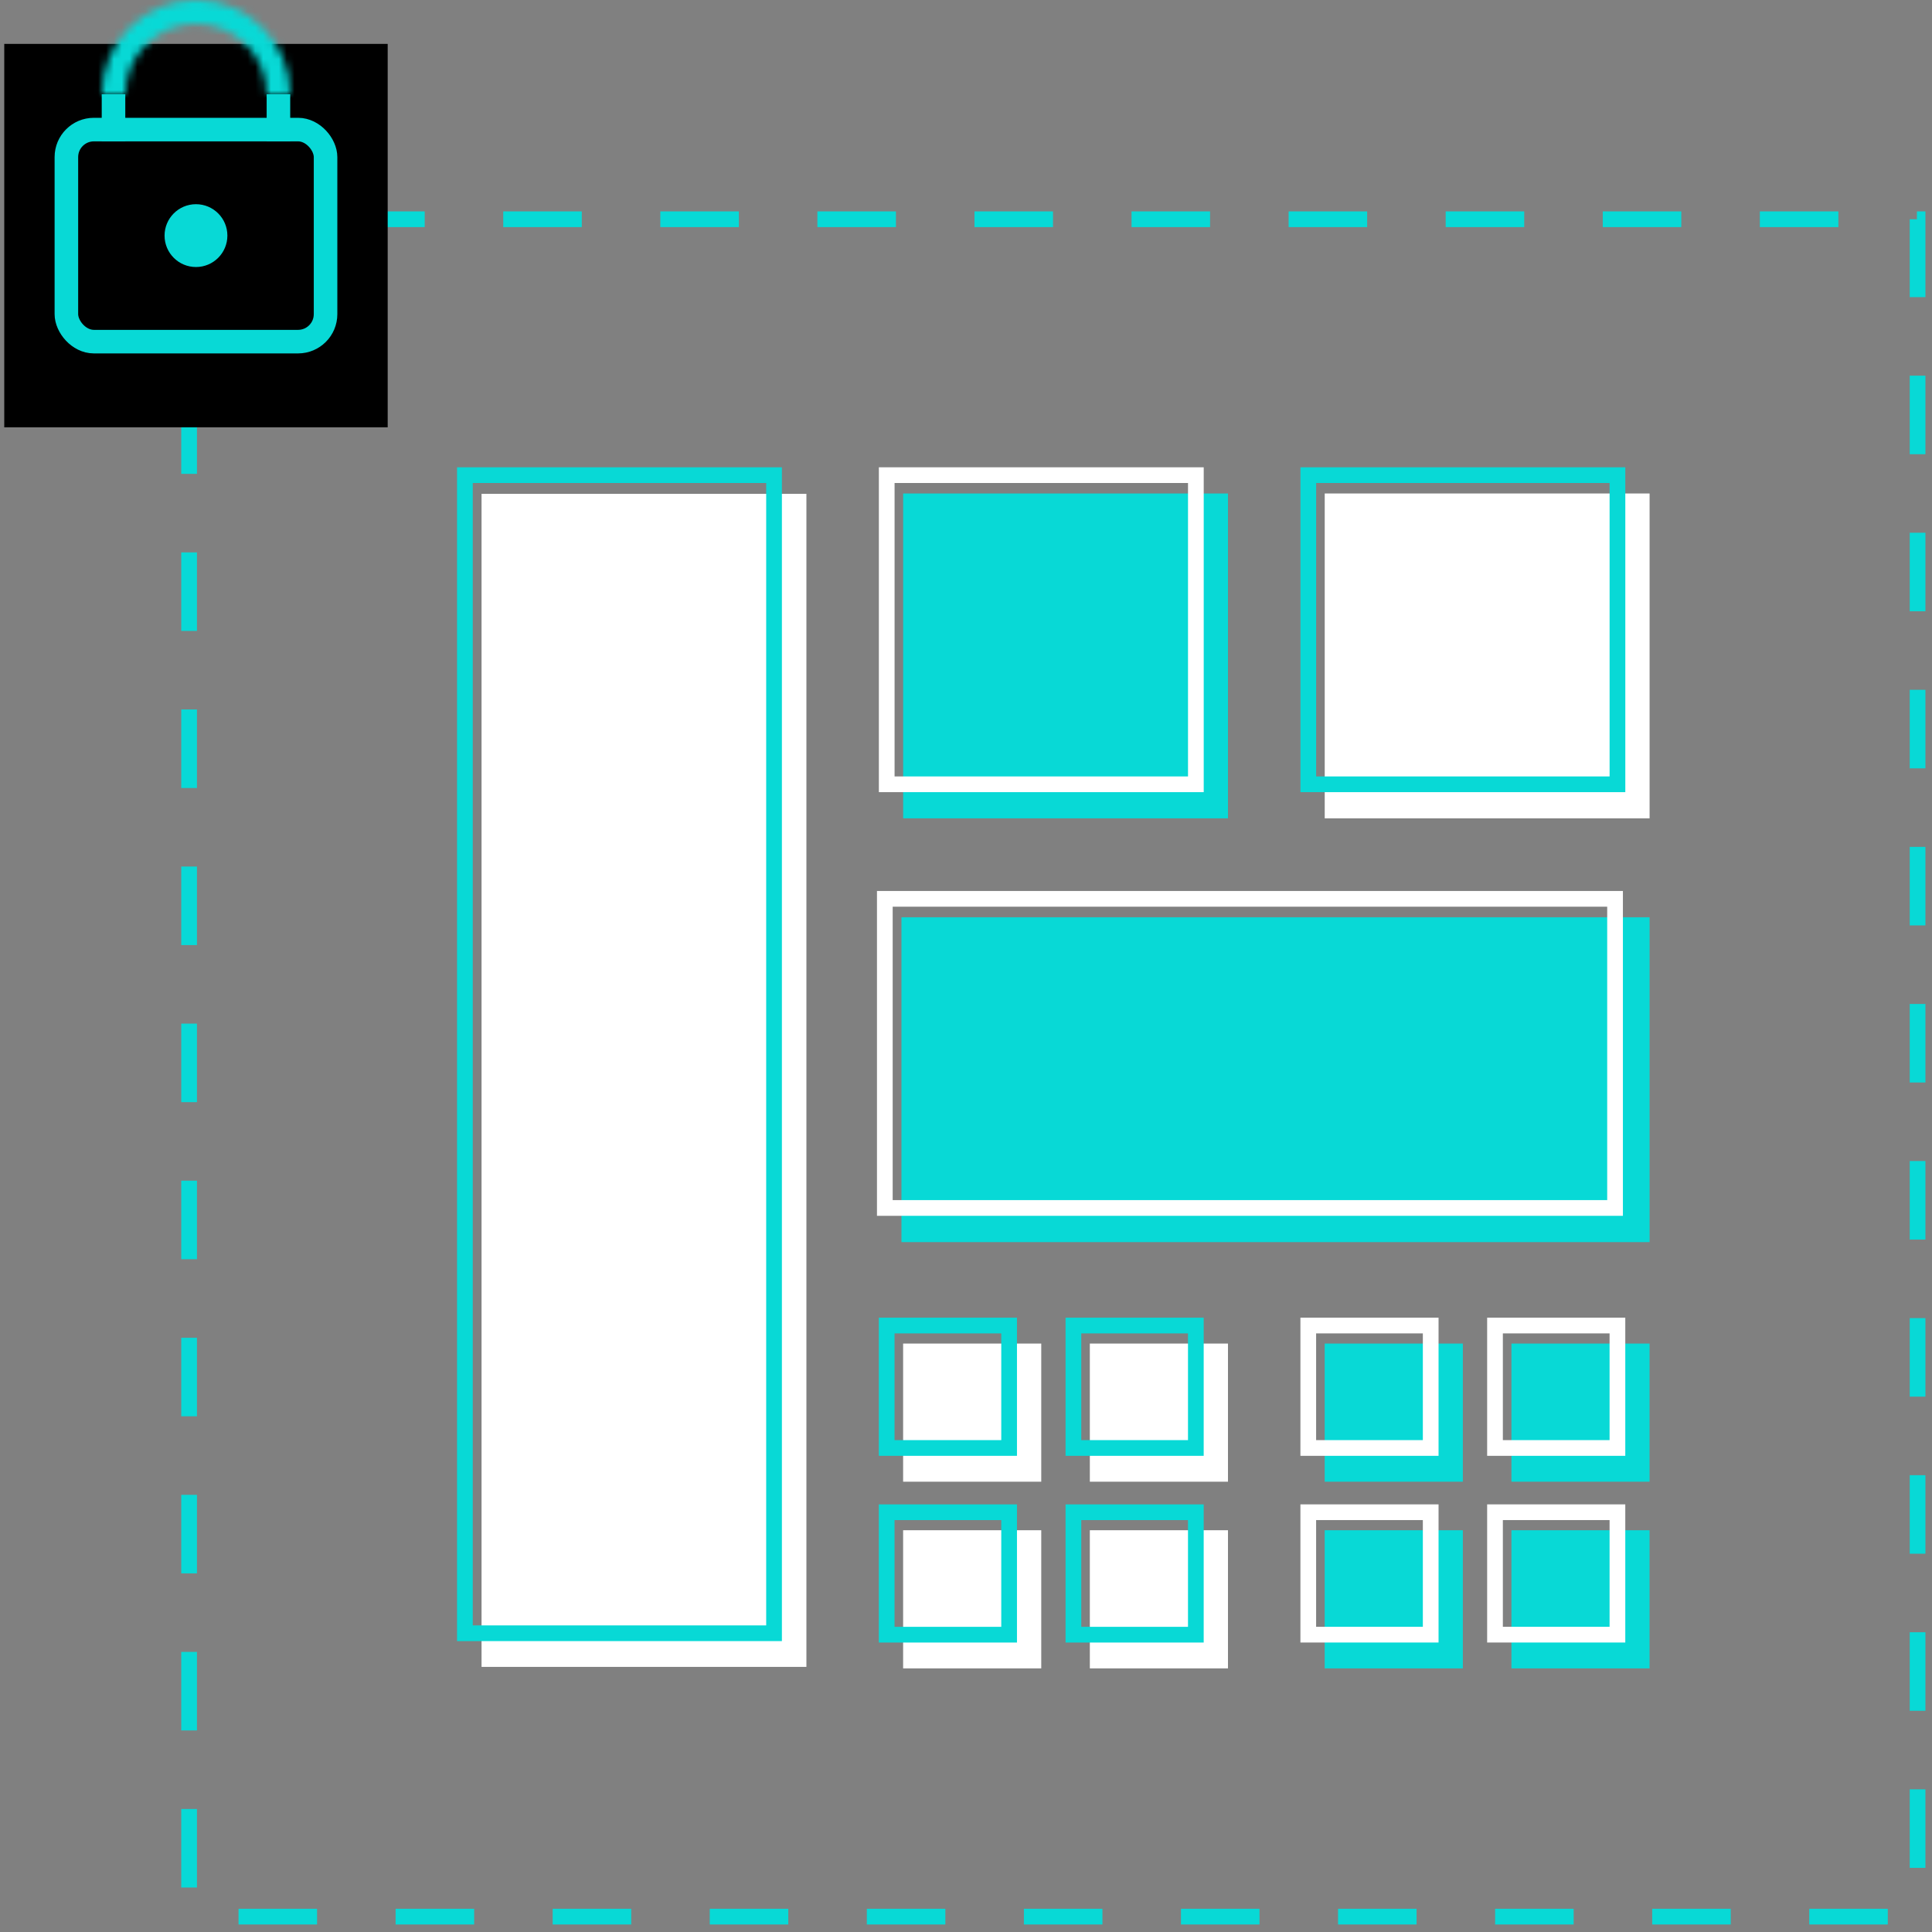
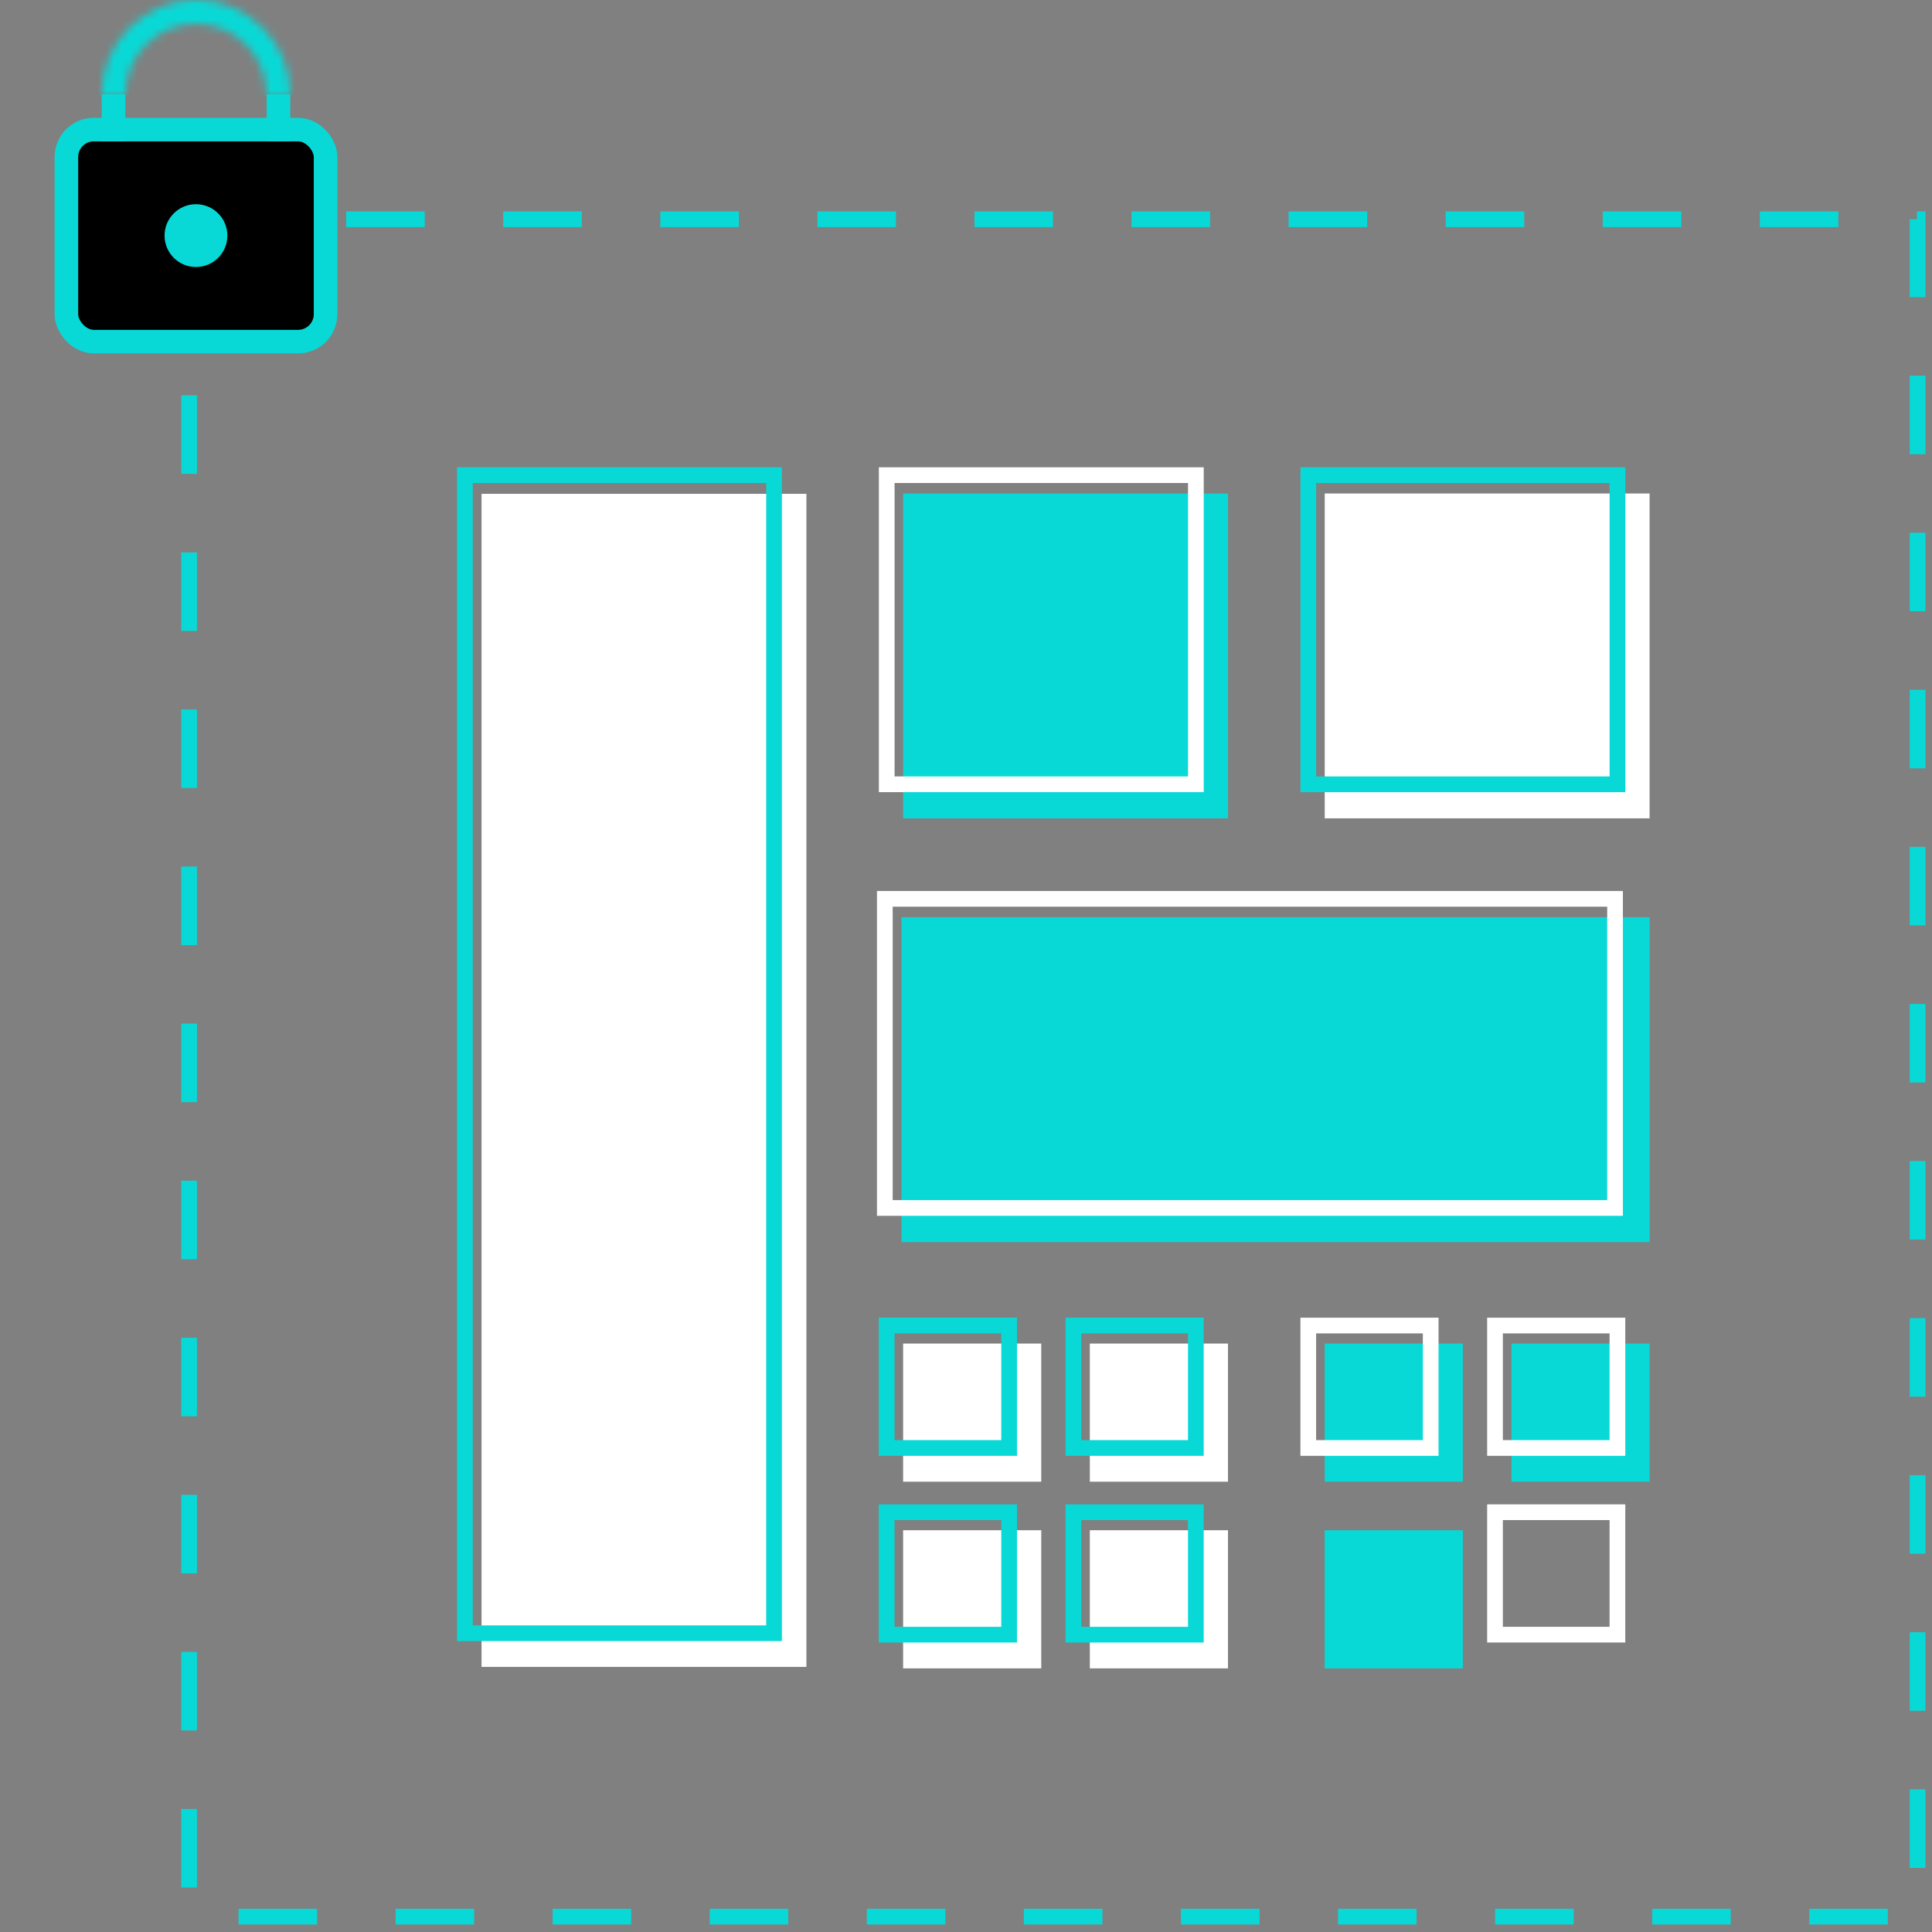
<svg xmlns="http://www.w3.org/2000/svg" width="246" height="246" viewBox="0 0 246 246" fill="none">
  <rect x="0" y="0" width="246" height="246" fill="#808080" stroke="none" />
  <rect x="114.783" y="158.158" width="41.364" height="95.259" transform="rotate(-90 114.783 158.158)" fill="#08D9D6" />
  <rect x="112.664" y="153.812" width="39.364" height="92.979" transform="rotate(-90 112.664 153.812)" stroke="white" stroke-width="2" />
  <rect x="61.315" y="62.879" width="41.364" height="149.364" fill="white" />
  <rect x="59.195" y="60.5" width="39.364" height="147.461" stroke="#08D9D6" stroke-width="2" />
  <rect x="168.676" y="62.835" width="41.364" height="41.364" fill="white" />
  <rect x="166.585" y="60.5" width="39.364" height="39.364" stroke="#08D9D6" stroke-width="2" />
  <rect x="114.996" y="62.835" width="41.364" height="41.364" fill="#08D9D6" />
  <rect x="112.905" y="60.5" width="39.364" height="39.364" stroke="white" stroke-width="2" />
  <rect x="114.993" y="194.844" width="17.589" height="17.59" fill="white" />
  <rect x="138.769" y="194.844" width="17.589" height="17.59" fill="white" />
  <rect x="114.993" y="171.074" width="17.589" height="17.59" fill="white" />
  <rect x="138.769" y="171.074" width="17.589" height="17.59" fill="white" />
  <rect x="112.901" y="192.553" width="15.589" height="15.59" stroke="#08D9D6" stroke-width="2" />
  <rect x="136.677" y="192.553" width="15.589" height="15.59" stroke="#08D9D6" stroke-width="2" />
  <rect x="112.901" y="168.78" width="15.589" height="15.59" stroke="#08D9D6" stroke-width="2" />
  <rect x="136.677" y="168.78" width="15.589" height="15.59" stroke="#08D9D6" stroke-width="2" />
  <rect x="168.673" y="194.844" width="17.589" height="17.59" fill="#08D9D6" />
-   <rect x="192.449" y="194.844" width="17.589" height="17.59" fill="#08D9D6" />
  <rect x="168.673" y="171.074" width="17.589" height="17.59" fill="#08D9D6" />
  <rect x="192.449" y="171.074" width="17.589" height="17.59" fill="#08D9D6" />
-   <rect x="166.581" y="192.55" width="15.589" height="15.59" stroke="white" stroke-width="2" />
  <rect x="190.357" y="192.55" width="15.589" height="15.59" stroke="white" stroke-width="2" />
  <rect x="166.581" y="168.78" width="15.589" height="15.59" stroke="white" stroke-width="2" />
  <rect x="190.357" y="168.78" width="15.589" height="15.59" stroke="white" stroke-width="2" />
  <rect x="24.078" y="27.918" width="220.085" height="216.124" stroke="#08D9D6" stroke-width="2" stroke-dasharray="10 10" />
-   <rect x="0.542" y="5.589" width="48.822" height="48.822" fill="black" />
  <rect x="8.453" y="16.5" width="33" height="27" rx="3.5" fill="black" stroke="#08D9D6" stroke-width="3" />
  <mask id="path-28-inside-1_383_309" fill="white">
    <path d="M36.953 12C36.953 10.424 36.643 8.864 36.04 7.408C35.437 5.952 34.553 4.629 33.438 3.515C32.324 2.4 31.001 1.516 29.545 0.913C28.089 0.31 26.529 -6.88831e-08 24.953 0C23.377 6.88832e-08 21.817 0.31 20.361 0.913C18.905 1.516 17.582 2.4 16.468 3.515C15.354 4.629 14.47 5.952 13.867 7.408C13.264 8.864 12.953 10.424 12.953 12L15.966 12C15.966 10.82 16.199 9.651 16.65 8.561C17.102 7.471 17.764 6.48 18.599 5.645C19.433 4.811 20.424 4.149 21.514 3.697C22.604 3.246 23.773 3.013 24.953 3.013C26.133 3.013 27.302 3.246 28.392 3.697C29.483 4.149 30.473 4.811 31.308 5.645C32.142 6.48 32.804 7.471 33.256 8.561C33.708 9.651 33.94 10.82 33.94 12H36.953Z" />
  </mask>
  <path d="M36.953 12C36.953 10.424 36.643 8.864 36.04 7.408C35.437 5.952 34.553 4.629 33.438 3.515C32.324 2.4 31.001 1.516 29.545 0.913C28.089 0.31 26.529 -6.88831e-08 24.953 0C23.377 6.88832e-08 21.817 0.31 20.361 0.913C18.905 1.516 17.582 2.4 16.468 3.515C15.354 4.629 14.47 5.952 13.867 7.408C13.264 8.864 12.953 10.424 12.953 12L15.966 12C15.966 10.82 16.199 9.651 16.65 8.561C17.102 7.471 17.764 6.48 18.599 5.645C19.433 4.811 20.424 4.149 21.514 3.697C22.604 3.246 23.773 3.013 24.953 3.013C26.133 3.013 27.302 3.246 28.392 3.697C29.483 4.149 30.473 4.811 31.308 5.645C32.142 6.48 32.804 7.471 33.256 8.561C33.708 9.651 33.94 10.82 33.94 12H36.953Z" fill="black" stroke="#08D9D6" stroke-width="6" mask="url(#path-28-inside-1_383_309)" />
  <line x1="14.453" y1="12" x2="14.453" y2="18" stroke="#08D9D6" stroke-width="3" />
  <line x1="35.453" y1="12" x2="35.453" y2="18" stroke="#08D9D6" stroke-width="3" />
  <circle cx="24.953" cy="30" r="4" fill="#08D9D6" />
</svg>